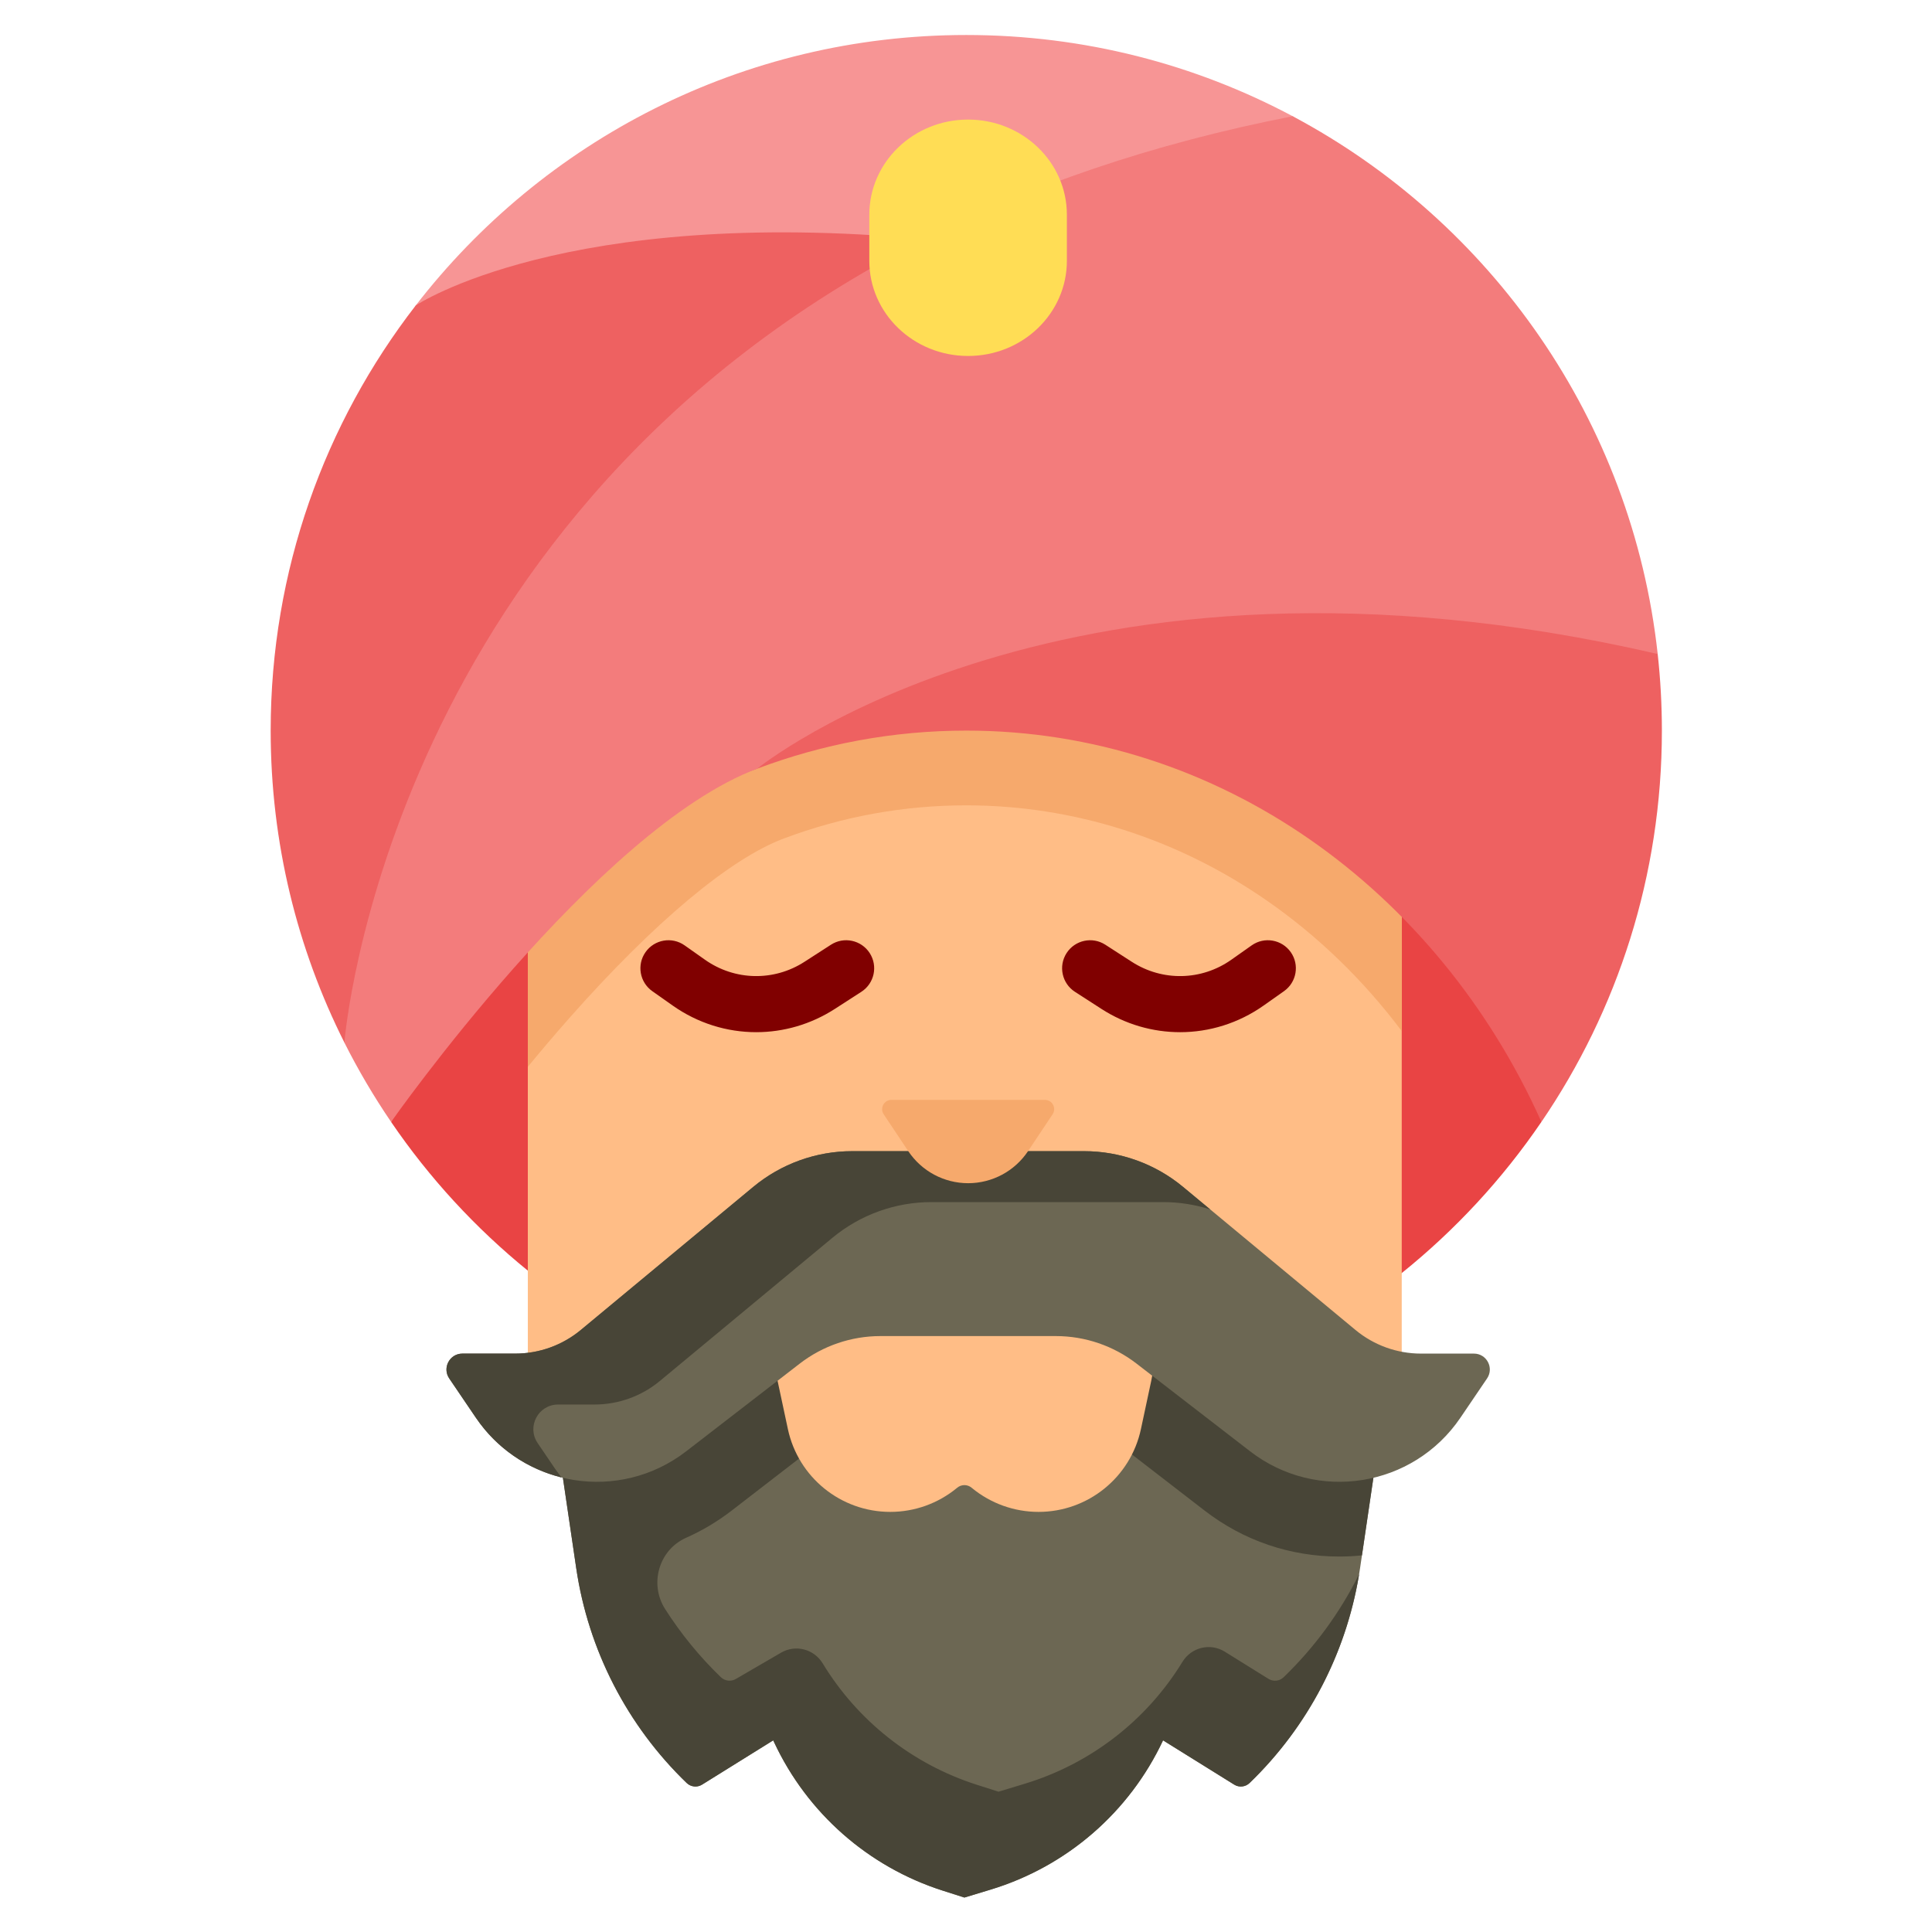
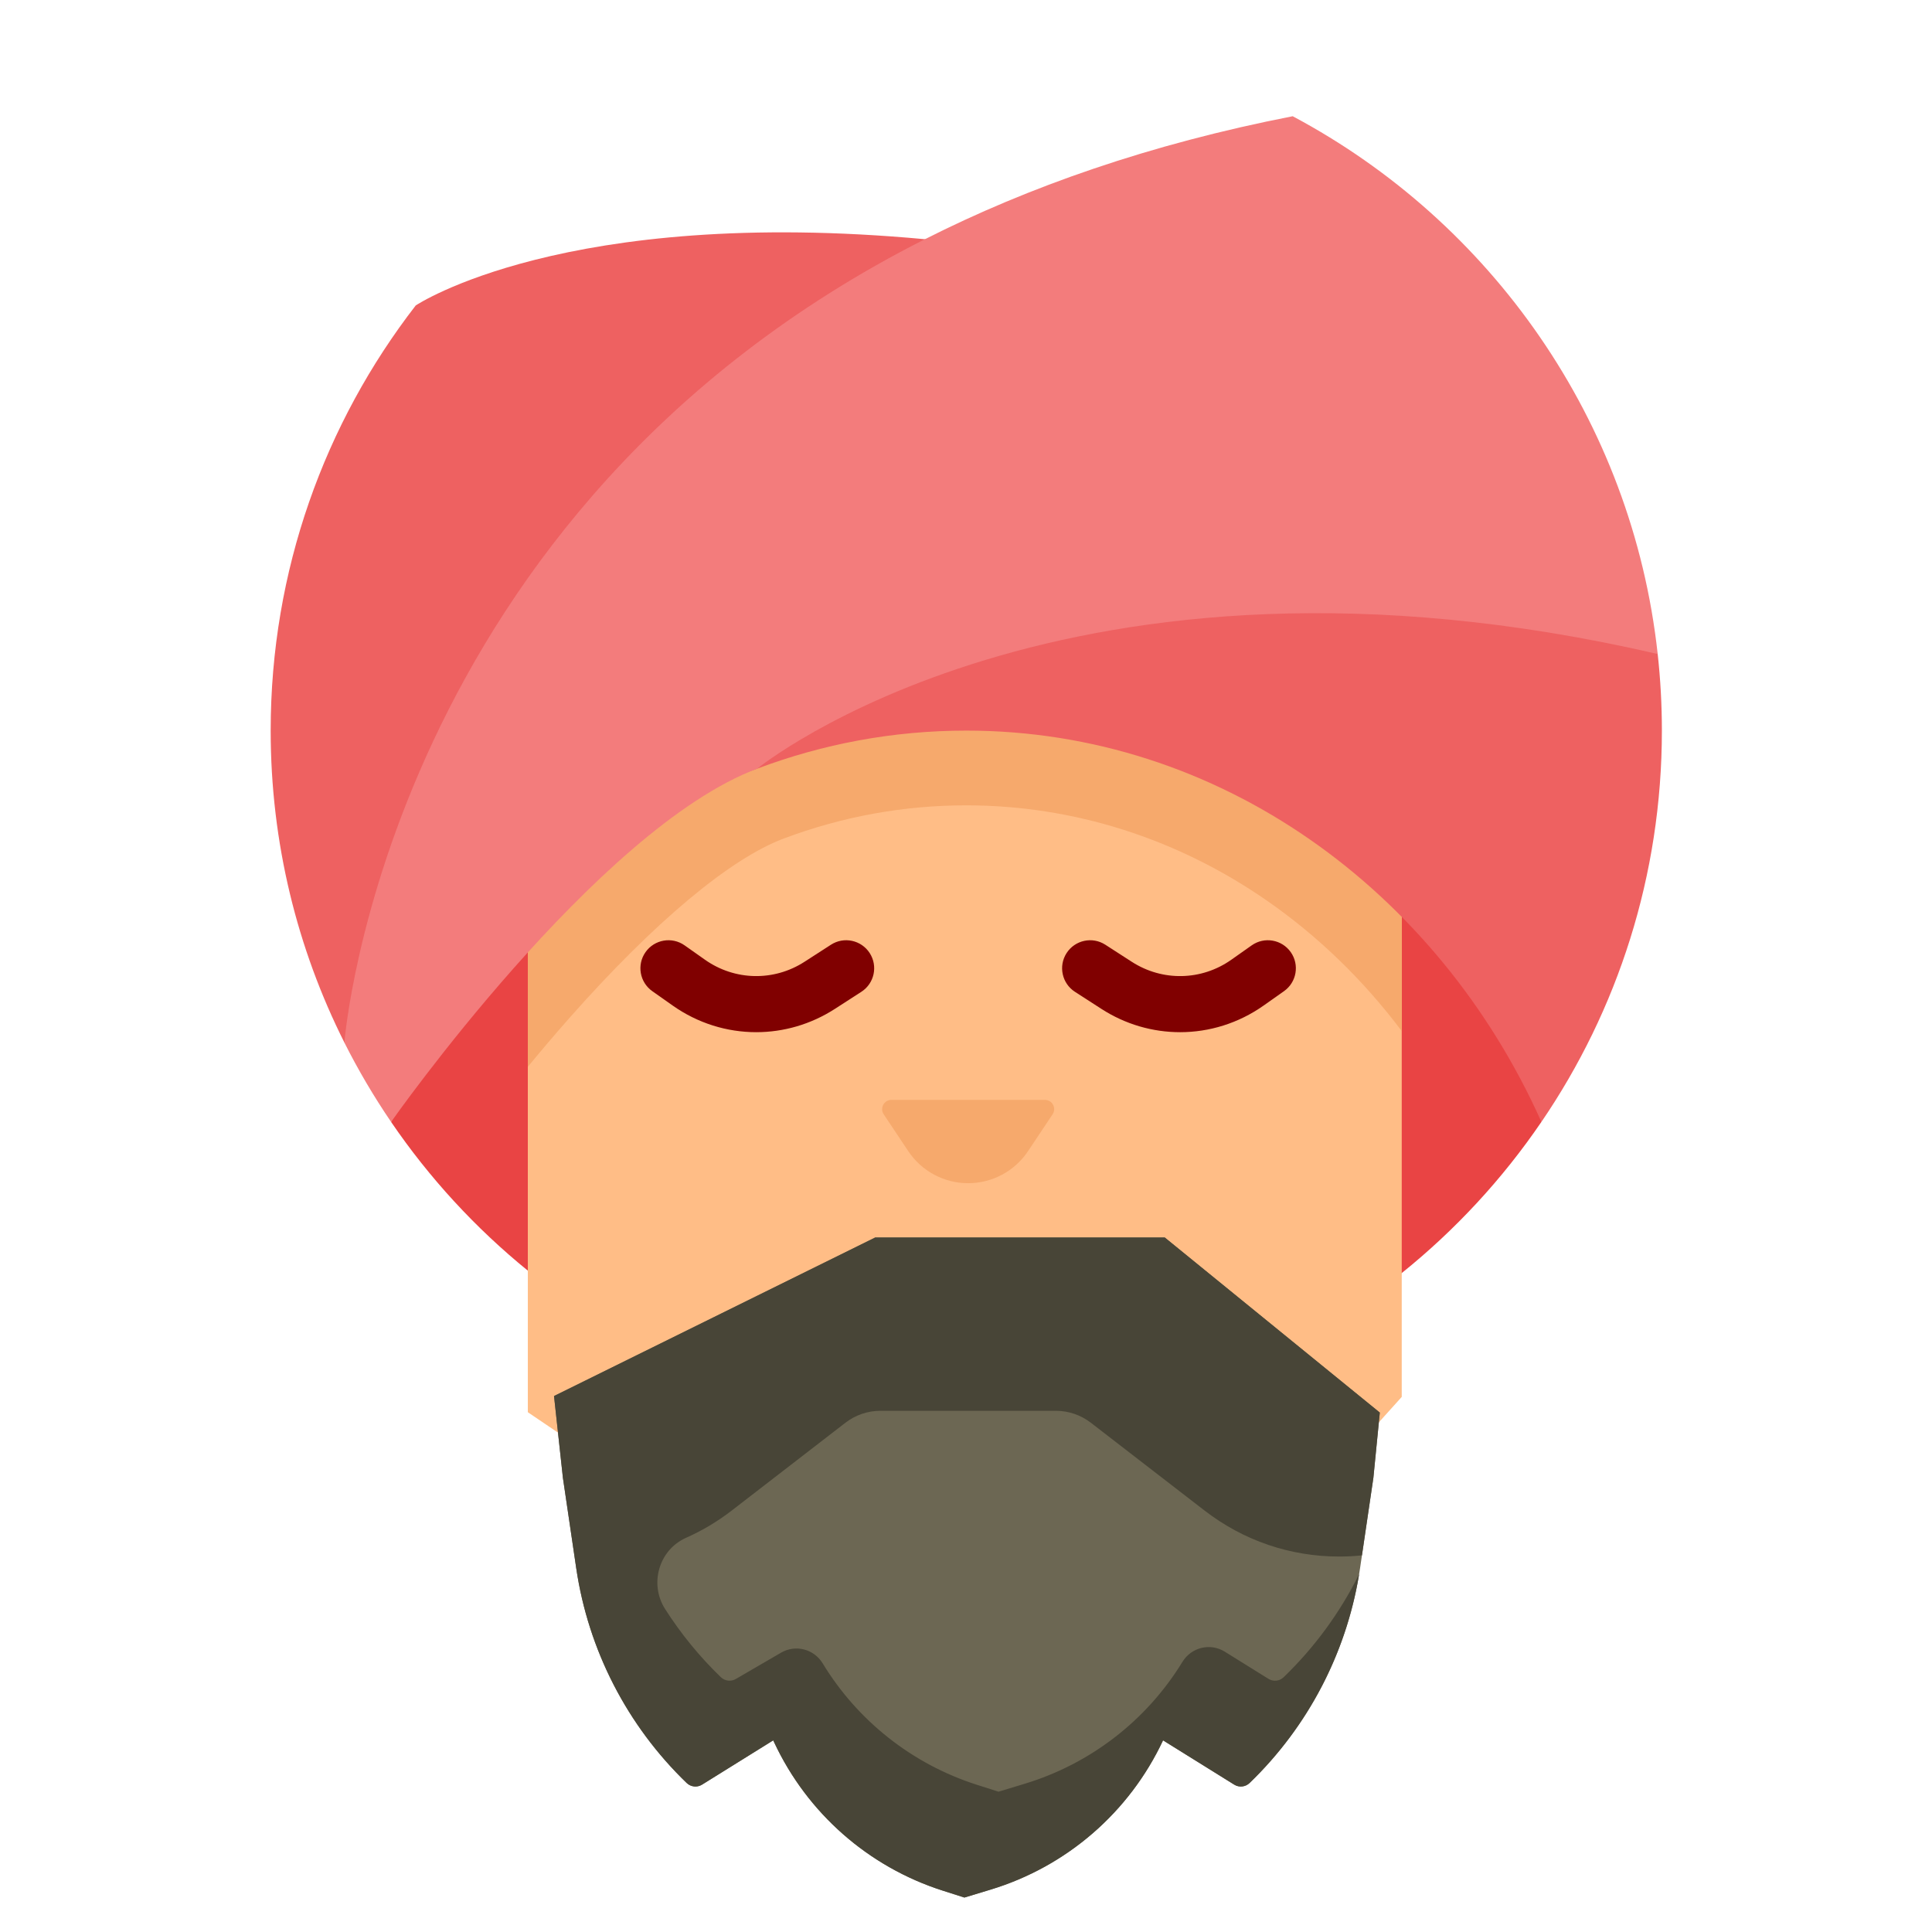
<svg xmlns="http://www.w3.org/2000/svg" xmlns:ns1="http://www.inkscape.org/namespaces/inkscape" xmlns:ns2="http://sodipodi.sourceforge.net/DTD/sodipodi-0.dtd" width="512" height="512" viewBox="0 0 135.467 135.467" version="1.1" id="svg2835" ns1:export-filename="/home/nleguen/bitmap.png" ns1:export-xdpi="200" ns1:export-ydpi="200" ns1:version="1.0.2 (e86c870879, 2021-01-15, custom)" ns2:docname="vizir-icon.svg">
  <defs id="defs2829" />
  <ns2:namedview id="base" pagecolor="#ffffff" bordercolor="#666666" borderopacity="1.0" ns1:pageopacity="0.0" ns1:pageshadow="2" ns1:zoom="0.35" ns1:cx="500" ns1:cy="560" ns1:document-units="px" ns1:current-layer="layer1" ns1:document-rotation="0" showgrid="false" ns1:window-width="1920" ns1:window-height="1011" ns1:window-x="0" ns1:window-y="32" ns1:window-maximized="1" units="px" />
  <g ns1:label="Layer 1" ns1:groupmode="layer" id="layer1">
    <g id="g108" transform="matrix(0.262,0,0,0.262,2.454,2.454)">
      <path d="m 320.723,122.521 -173.616,59.697 -48.001,100.69 c -1.262,2.503 -2.471,5.042 -3.63,7.614 l -0.175,0.367 c 10.21,14.98 22.55,28.39 36.59,39.8 l 56.46,37.47 h 131.93 l 45.5,-36.83 c 14.36,-11.55 26.97,-25.18 37.37,-40.45 v -80.452 z" fill="#e94444" id="path2" />
      <g id="g6">
        <path d="m 365.773,180.684 -134.587,-20.237 -99.293,25.711 v 166.524 15.896 l 61.411,41.561 h 131.383 l 41.086,-45.662 z" fill="#ffbd86" id="path4" />
      </g>
      <path d="m 358.184,386.12 -3.565,24.184 c -3.23,21.913 -13.63,42.138 -29.574,57.513 -1.105,1.065 -2.792,1.244 -4.095,0.433 l -19.056,-11.857 c -9.026,19.257 -25.803,33.776 -46.156,39.946 l -7.007,2.124 -5.794,-1.851 c -19.886,-6.355 -36.224,-20.71 -45.085,-39.613 l -0.284,-0.606 -19.056,11.857 c -1.303,0.811 -2.99,0.632 -4.095,-0.433 -15.944,-15.375 -26.344,-35.6 -29.574,-57.513 l -3.565,-24.184 -2.377,-21.876 85.966,-42.43 h 77.48 l 57.557,46.857 z" fill="#f9f7f8" id="path8" style="fill:#6c6753" />
      <path d="m 302.349,321.814 h -77.48 l -85.966,42.43 2.377,21.876 3.565,24.184 c 3.228,21.902 13.619,42.117 29.55,57.489 1.113,1.074 2.806,1.274 4.119,0.456 l 19.055,-11.857 0.284,0.606 c 8.862,18.903 25.2,33.258 45.087,39.613 l 5.792,1.851 7.007,-2.124 c 20.353,-6.17 37.129,-20.689 46.156,-39.946 l 19.055,11.857 c 1.312,0.816 3.005,0.619 4.117,-0.454 15.536,-14.99 25.807,-34.603 29.301,-55.878 -5.075,10.216 -11.896,19.579 -20.223,27.601 -1.093,1.053 -2.774,1.204 -4.063,0.402 l -11.67,-7.261 c -3.872,-2.409 -8.941,-1.173 -11.321,2.717 -9.546,15.603 -24.533,27.271 -42.22,32.633 l -7.007,2.124 -5.794,-1.851 c -17.311,-5.532 -31.933,-17.125 -41.275,-32.504 -2.322,-3.822 -7.255,-5.105 -11.121,-2.856 l -12.03,6.998 c -1.303,0.811 -2.99,0.632 -4.095,-0.433 -5.711,-5.507 -10.708,-11.639 -14.92,-18.247 -4.288,-6.728 -1.665,-15.83 5.629,-19.064 4.307,-1.909 8.407,-4.352 12.233,-7.307 l 30.395,-23.474 c 2.685,-2.073 5.981,-3.198 9.374,-3.198 h 46.941 c 3.392,0 6.689,1.125 9.374,3.198 l 30.395,23.474 c 10.447,8.068 22.93,12.333 36.099,12.333 2.035,0 4.054,-0.11 6.054,-0.314 l 3.061,-20.768 1.722,-17.448 z" fill="#efedef" id="path10" style="fill:#484537" />
-       <path d="m 298.738,360.154 -2.762,12.928 c -2.763,12.93 -14.186,22.171 -27.408,22.171 -6.487,0 -12.773,-2.25 -17.787,-6.367 l -0.142,-0.117 c -1.108,-0.91 -2.706,-0.91 -3.814,0 l -0.142,0.117 c -5.013,4.117 -11.3,6.367 -17.787,6.367 -13.222,0 -24.646,-9.241 -27.408,-22.171 l -2.762,-12.928 -5.421,-28.828 h 110.779 z" fill="#ffbd86" id="path12" />
      <g id="g16" style="fill:#6c6753">
-         <path d="m 280.736,298.71 c 9.683,0 19.062,3.384 26.514,9.568 l 46.14,38.285 c 4.926,4.087 11.126,6.325 17.527,6.325 h 14.166 c 3.417,0 5.442,3.822 3.524,6.649 l -7.124,10.502 c -12.66,18.664 -38.437,22.786 -56.287,9.002 L 294.8,355.568 c -6.187,-4.778 -13.783,-7.369 -21.599,-7.369 h -46.938 c -7.817,0 -15.413,2.592 -21.599,7.369 l -30.395,23.473 c -17.85,13.785 -43.627,9.662 -56.287,-9.002 l -7.124,-10.502 c -1.918,-2.828 0.107,-6.649 3.524,-6.649 h 14.166 c 6.401,0 12.601,-2.237 17.527,-6.325 l 46.14,-38.285 c 7.452,-6.183 16.831,-9.568 26.514,-9.568 z" fill="#f9f7f8" id="path14" style="fill:#6c6753" />
-       </g>
+         </g>
      <g id="g24" style="fill:#484537">
        <g id="g22" style="fill:#484537">
          <g id="g20" style="fill:#484537">
-             <path d="m 139.159,383.673 -4.641,-6.842 c -2.974,-4.384 0.167,-10.31 5.465,-10.31 h 9.742 c 6.401,0 12.601,-2.237 17.527,-6.325 l 46.14,-38.285 c 7.452,-6.183 16.83,-9.568 26.514,-9.568 h 62.008 c 4.308,0 8.555,0.674 12.6,1.962 l -7.264,-6.028 c -7.452,-6.183 -16.83,-9.568 -26.513,-9.568 h -62.008 c -9.683,0 -19.062,3.384 -26.514,9.568 l -46.14,38.285 c -4.926,4.087 -11.126,6.325 -17.527,6.325 h -14.166 c -3.417,0 -5.442,3.822 -3.524,6.649 l 7.124,10.502 c 5.651,8.331 13.933,13.769 22.939,16.006 -0.604,-0.76 -1.207,-1.554 -1.762,-2.371 z" fill="#efedef" id="path18" style="fill:#484537" />
-           </g>
+             </g>
        </g>
      </g>
      <path d="m 272.331,288.848 -6.575,9.863 c -3.572,5.358 -9.585,8.576 -16.024,8.576 -6.439,0 -12.452,-3.218 -16.024,-8.576 l -6.575,-9.863 c -1.1,-1.65 0.083,-3.861 2.066,-3.861 h 41.065 c 1.984,0 3.167,2.21 2.067,3.861 z" fill="#f6a96c" id="path26" />
      <g id="g34" style="fill:#800000">
        <path d="m 193.018,266.87 c -7.823,0 -15.633,-2.384 -22.361,-7.13 l -5.455,-3.848 c -3.385,-2.388 -4.193,-7.066 -1.806,-10.451 2.387,-3.385 7.067,-4.194 10.452,-1.807 l 5.456,3.848 c 7.975,5.625 18.428,5.841 26.628,0.551 l 7.087,-4.571 c 3.48,-2.247 8.122,-1.244 10.368,2.235 2.246,3.481 1.244,8.123 -2.236,10.368 l -7.087,4.572 c -6.45,4.162 -13.754,6.233 -21.046,6.233 z" fill="#f6a96c" id="path32" style="fill:#800000" />
      </g>
      <g id="g38">
        <path d="m 306.446,266.87 c -7.293,0 -14.595,-2.07 -21.045,-6.231 l -7.087,-4.573 c -3.48,-2.245 -4.482,-6.887 -2.236,-10.368 2.247,-3.479 6.89,-4.48 10.368,-2.235 l 7.087,4.572 c 8.201,5.289 18.652,5.074 26.627,-0.552 l 5.456,-3.848 c 3.384,-2.388 8.064,-1.578 10.452,1.807 2.387,3.385 1.579,8.063 -1.806,10.451 l -5.456,3.848 c -6.727,4.744 -14.538,7.129 -22.36,7.129 z" fill="#f6a96c" id="path36" style="fill:#800000" />
      </g>
      <g id="XMLID_492_">
        <g id="g50">
          <path d="m 131.893,186.158 v 89.977 c 3.449,-4.192 7.229,-8.653 11.255,-13.205 22.54,-25.479 42.85,-42.479 57.189,-47.868 l 0.027,-0.01 c 15.677,-5.9 32.117,-8.891 48.866,-8.891 28.602,0 56.443,8.831 80.514,25.54 13.695,9.506 25.828,21.299 36.027,34.872 V 180.685 L 231.184,160.449 Z" fill="#f6a96c" id="path40" />
          <path d="m 434.272,165.66 -29.505,-48.092 -194.782,38.747 -38.393,47.549 21.711,-7.534 v 0.01 c 17.53,-6.6 36.34,-10.18 55.93,-10.18 67.66,0 126.15,42.72 153.92,104.72 20.35,-29.83 32.24,-65.89 32.24,-104.72 -10e-4,-6.93 -0.381,-13.77 -1.121,-20.5 z" fill="#ee6161" id="path42" />
-           <path d="M 336.592,21.74 C 310.542,7.86 280.802,0 249.232,0 189.272,0 135.932,28.35 101.892,72.38 L 90.5,106.12 328.046,74.254 335.08,59.114 355.575,36.191 Z" fill="#f79595" id="path44" />
          <path d="m 238.162,54.65 c -96.51,-8.95 -136.27,17.73 -136.27,17.73 -24.34,31.46 -38.82,70.93 -38.82,113.78 0,30.02 7.11,58.38 19.73,83.49 L 138.903,199.429 306.159,60.376 Z" fill="#ee6161" id="path46" />
          <path d="m 434.272,165.66 h -0.01 C 275.782,129 193.302,196.33 193.302,196.33 v 0.01 c -43.02,16.17 -98,94.55 -98,94.55 -4.61,-6.77 -8.79,-13.86 -12.5,-21.23 0,0 0,0 0,-0.01 0.11,-1.41 11.58,-142.27 155.36,-215 h 0.01 c 27.63,-13.98 60.15,-25.44 98.42,-32.91 53.07,28.25 90.84,81.43 97.68,143.92 z" fill="#f37c7c" id="path48" />
        </g>
      </g>
      <g id="g30" transform="matrix(3.525,0,0,3.395,-630.587,-691.769)" style="fill:#ffdd55">
-         <path d="m 249.732,229.063 c -4.142,0 -7.5,-3.357 -7.5,-7.5 v -3.635 c 0,-4.143 3.358,-7.5 7.5,-7.5 4.142,0 7.5,3.357 7.5,7.5 v 3.635 c 0,4.142 -3.358,7.5 -7.5,7.5 z" fill="#f37c7c" id="path28" style="fill:#ffdd55" />
-       </g>
+         </g>
    </g>
  </g>
</svg>